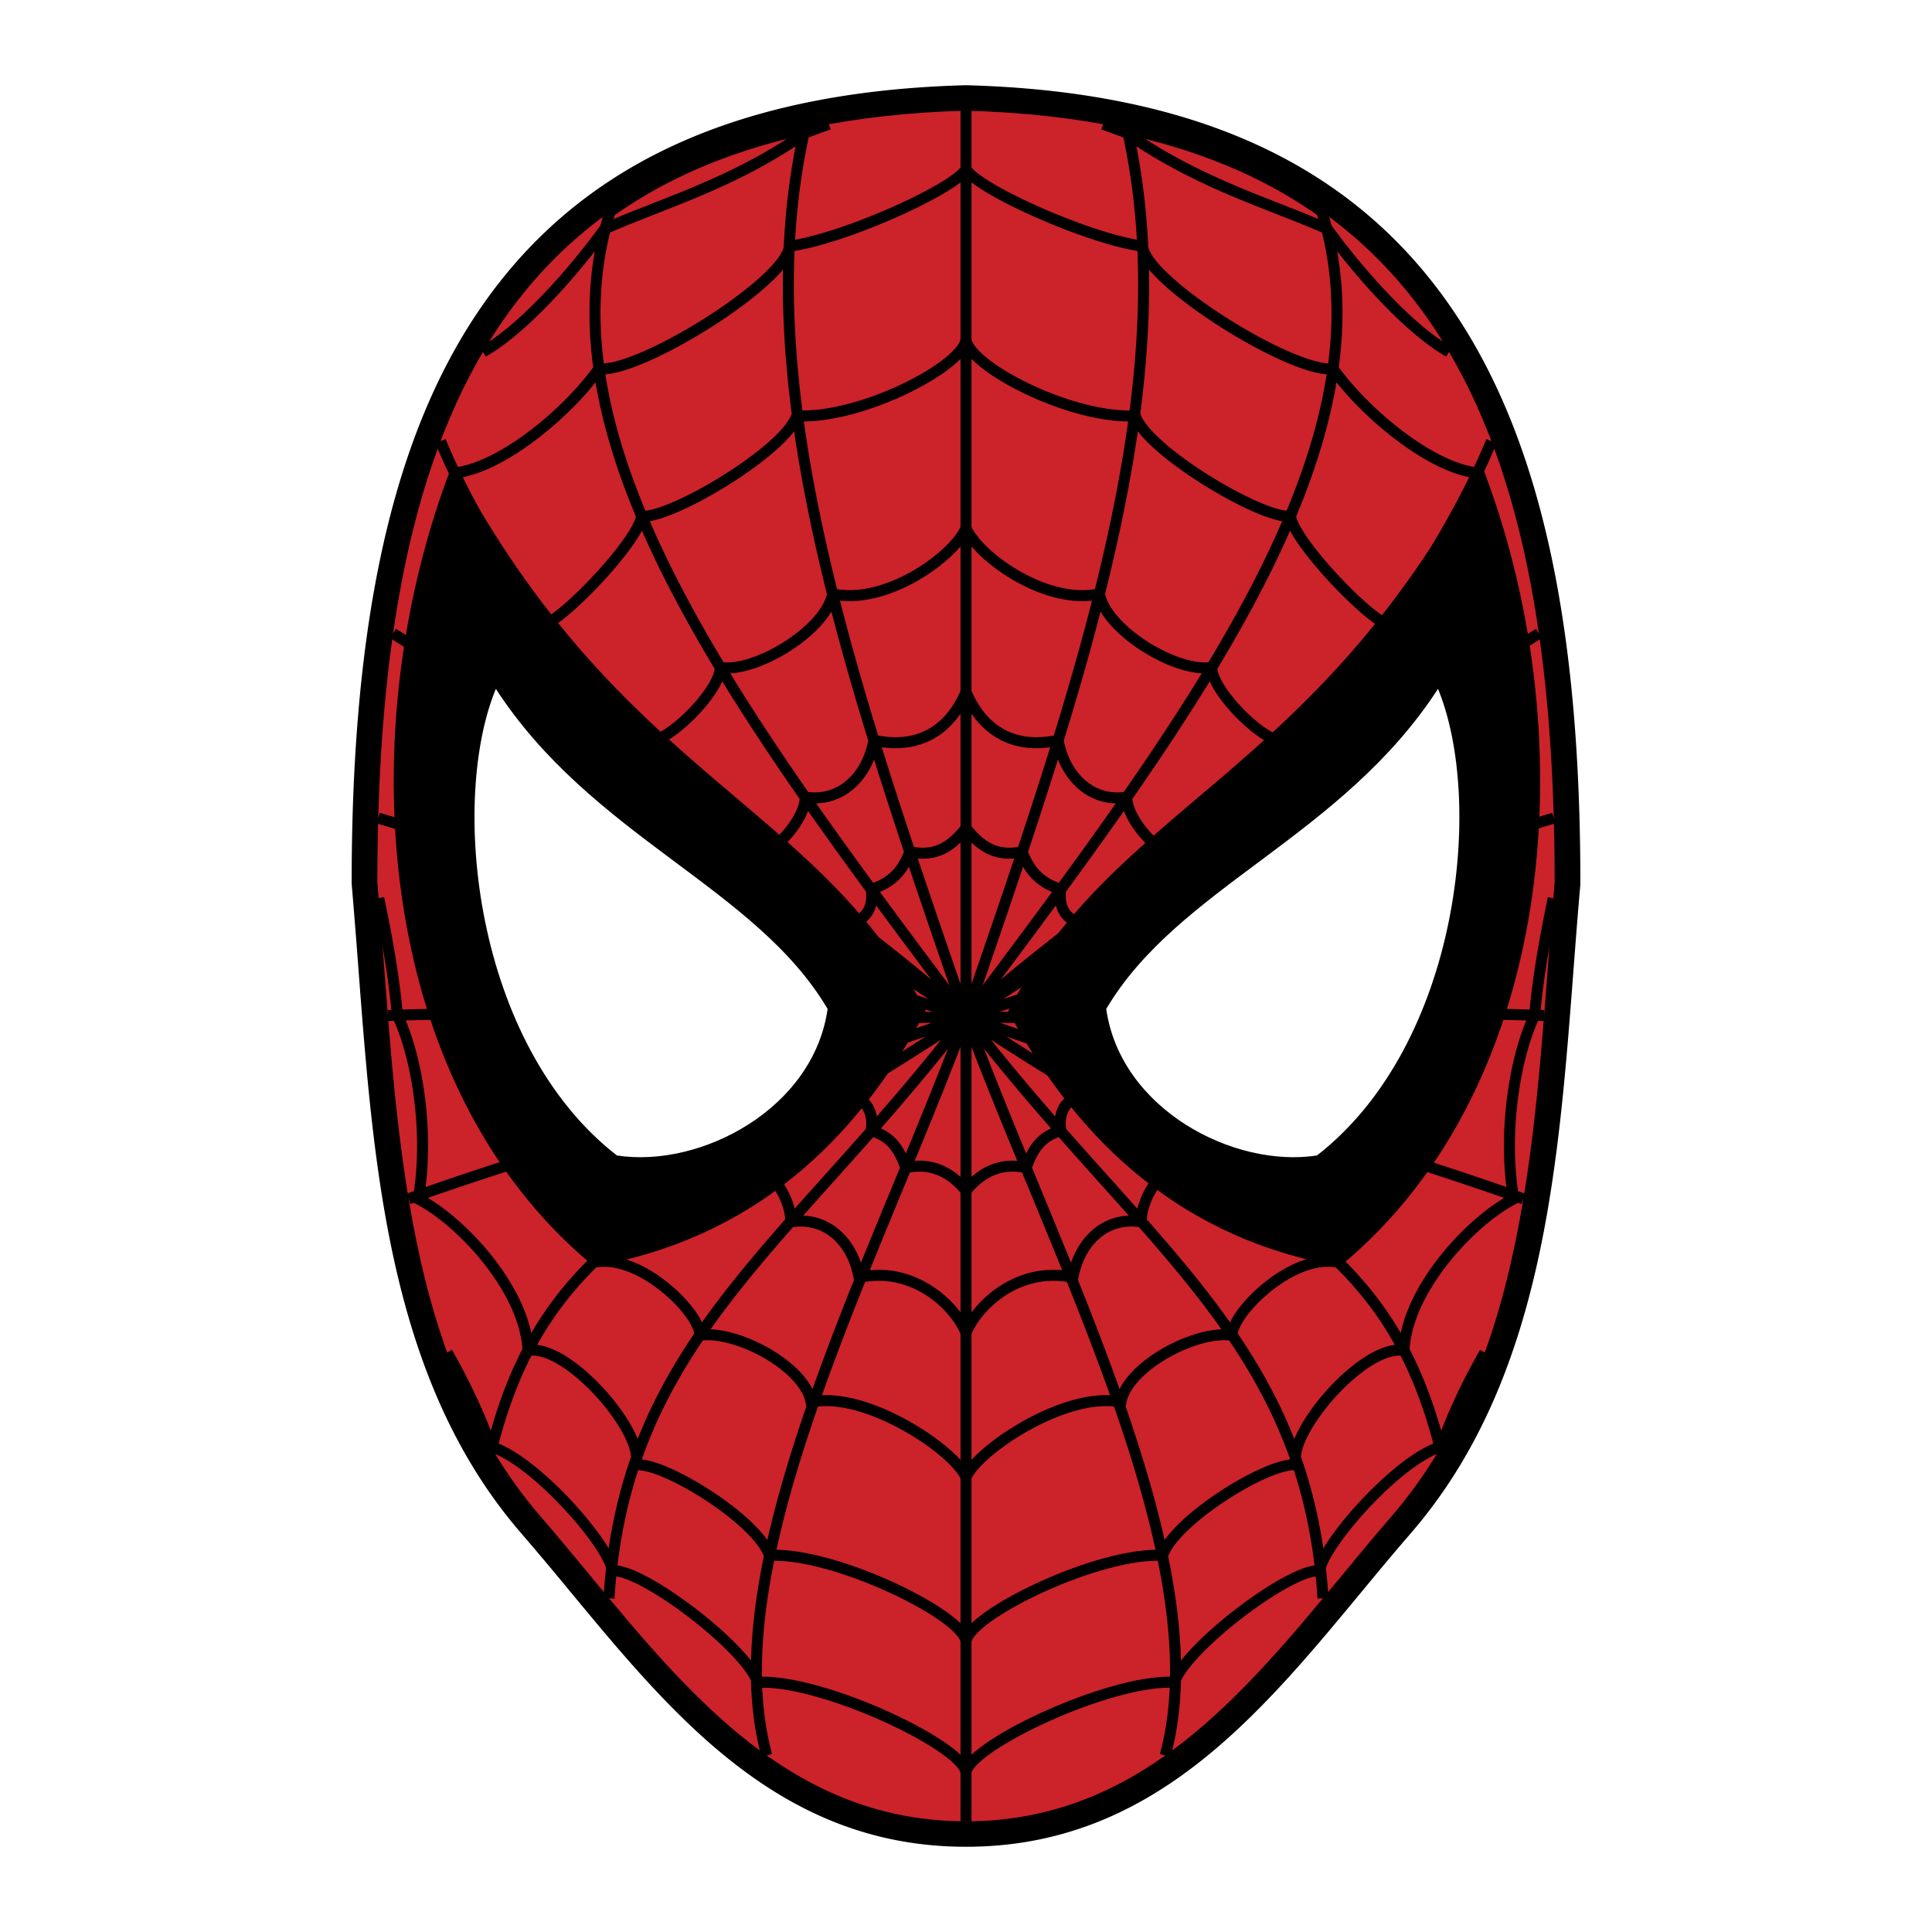
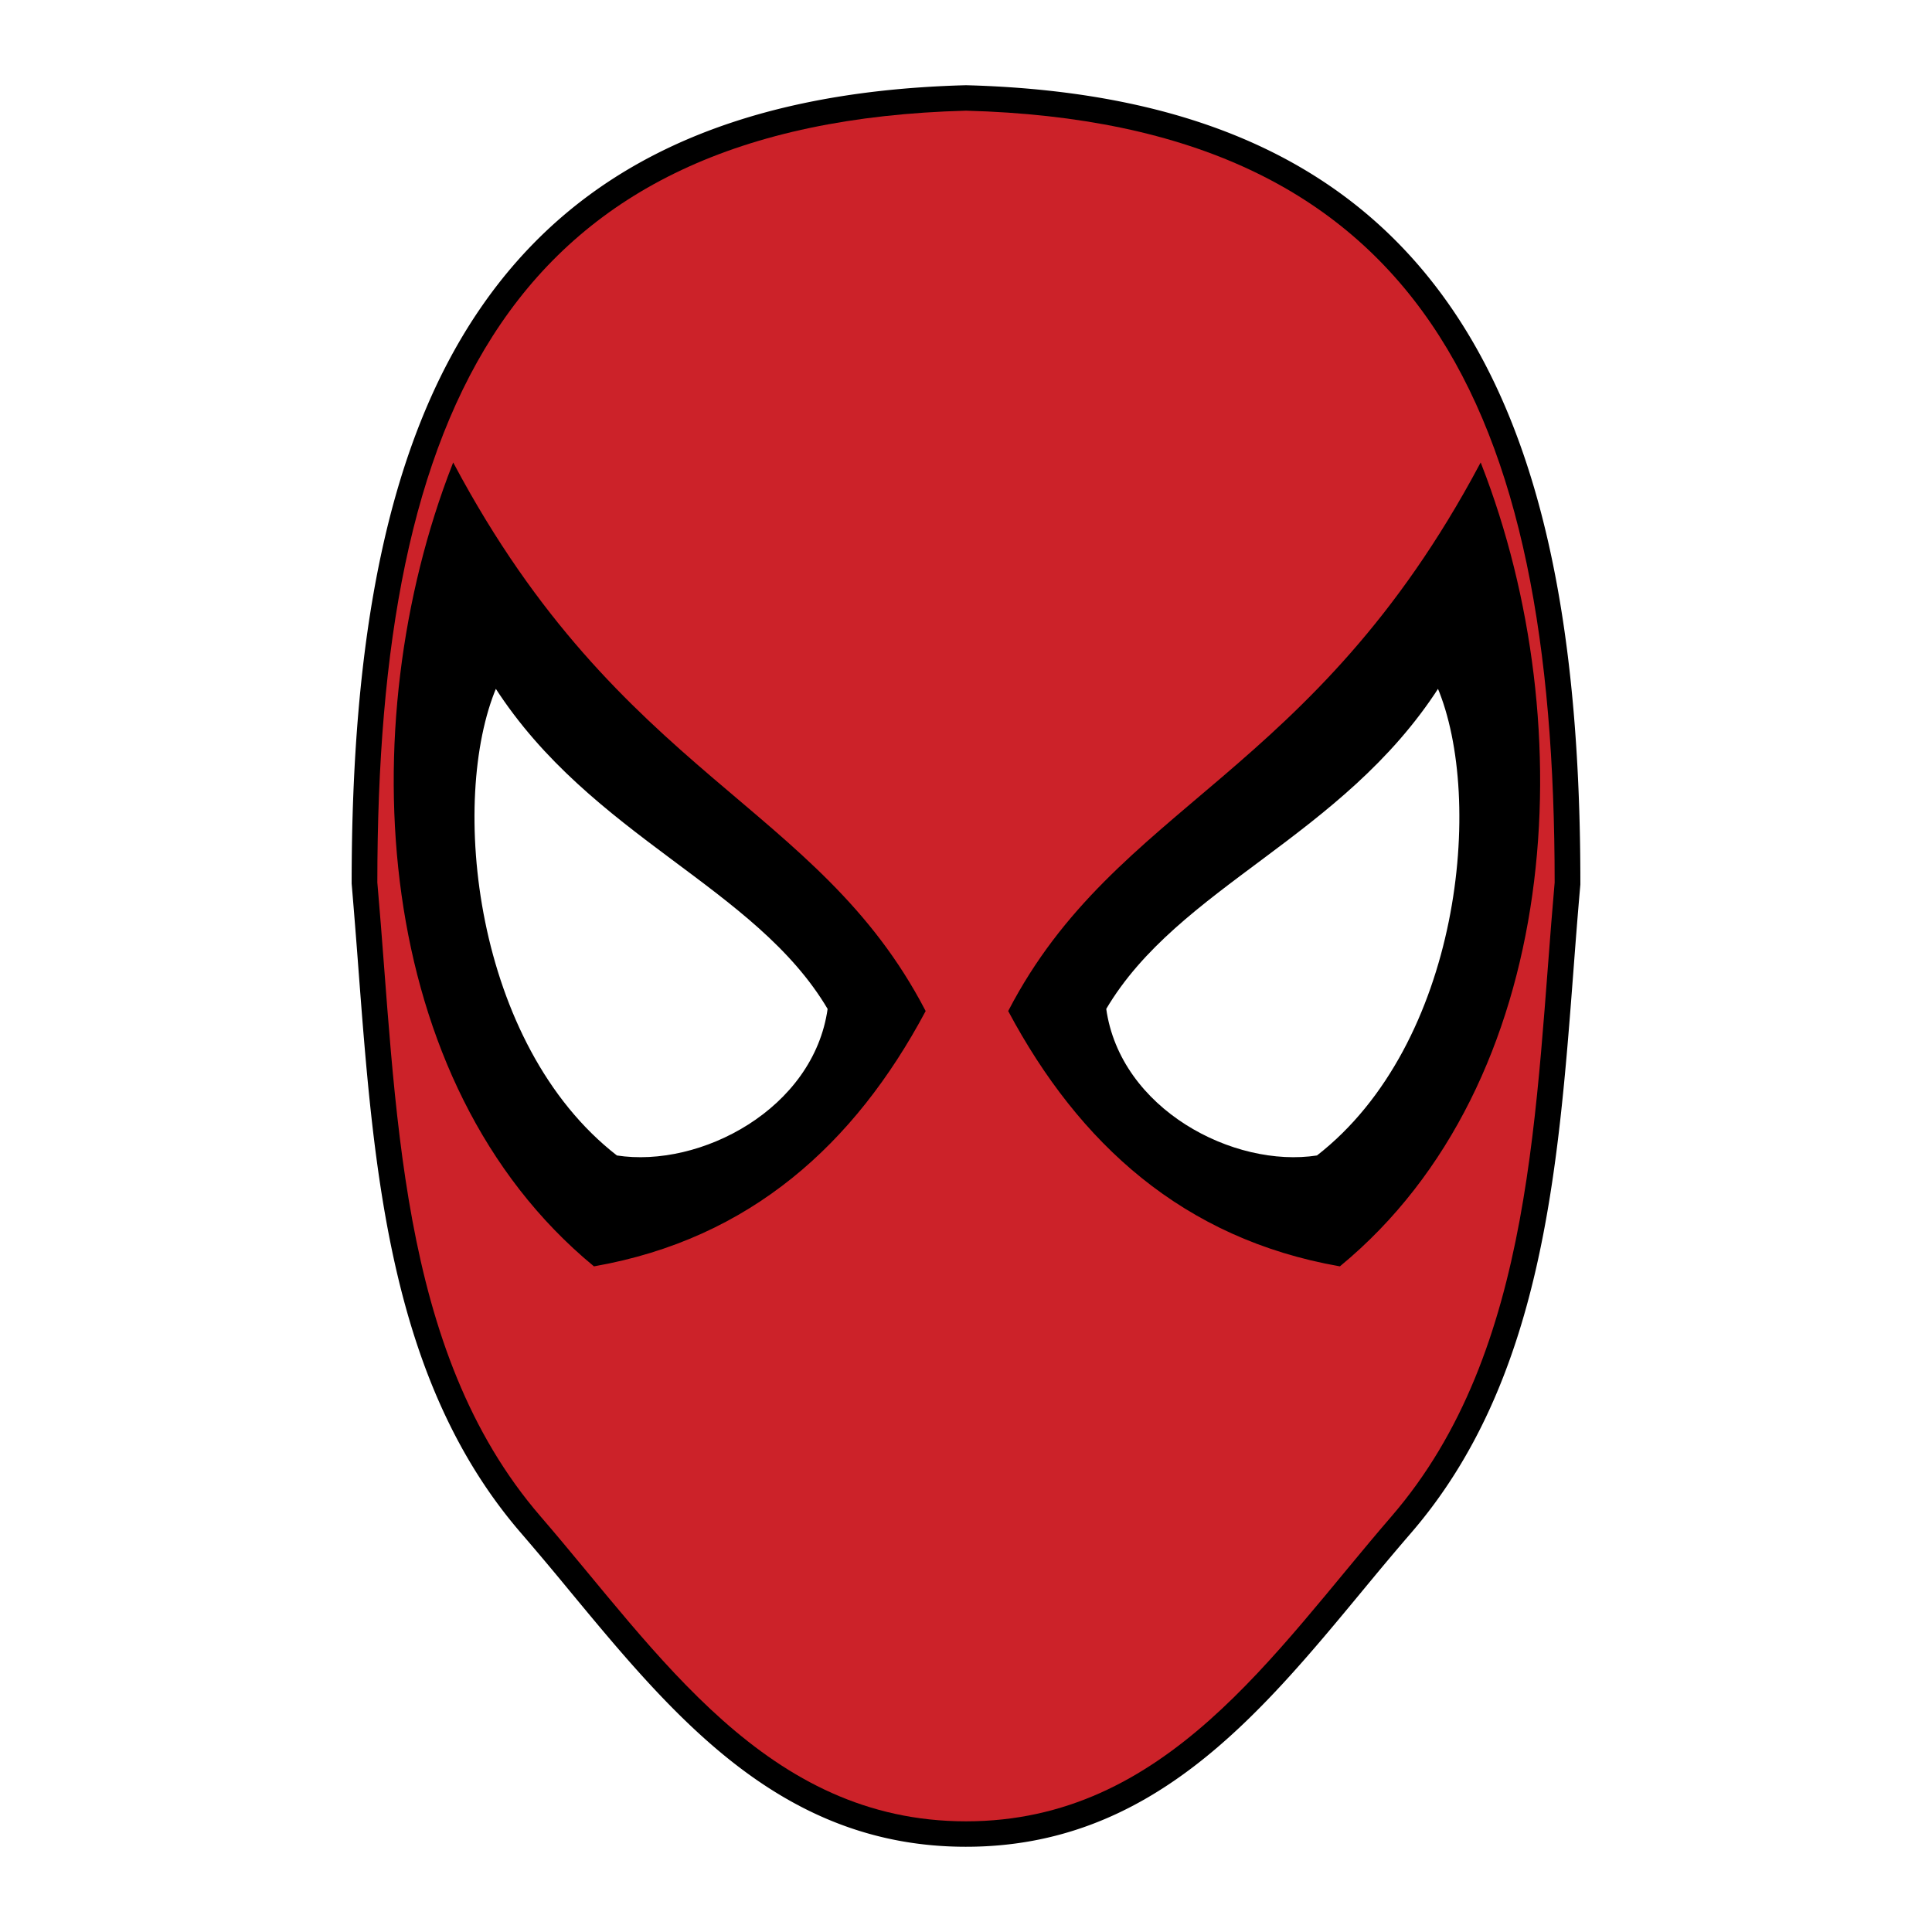
<svg xmlns="http://www.w3.org/2000/svg" width="192.756px" height="192.756px" viewBox="0 0 192.756 192.756">
  <path fill-rule="evenodd" clip-rule="evenodd" fill="#fff" d="M0 0h192.756v192.756H0V0z" />
  <path d="M60.734 155.432c9.708 11.739 19.637 23.744 35.644 23.744 16.006 0 25.936-12.005 35.644-23.744 1.712-2.069 3.417-4.131 4.767-5.696v-.001l.078-.09.002-.003.001-.001c11.996-13.886 13.523-33.951 14.995-53.281.219-2.871.436-5.727.656-8.24l.024-.276c-.02-23.053-3.234-41.467-11.893-54.148-8.518-12.477-22.523-19.517-44.274-20.112-21.751.595-35.757 7.636-44.275 20.112-8.658 12.68-11.873 31.094-11.892 54.148.231 2.617.456 5.558.681 8.516 1.472 19.33 2.999 39.396 14.995 53.281 1.362 1.577 3.101 3.679 4.847 5.791zm35.644 28.82c-18.43 0-29.139-12.948-39.609-25.607a323.456 323.456 0 0 0-4.787-5.692c-13.089-15.151-14.683-36.078-16.217-56.235a884.39 884.39 0 0 0-.681-8.565c0-24.221 3.447-43.631 12.774-57.292 9.484-13.896 24.826-21.723 48.46-22.357h.12c23.635.634 38.976 8.461 48.461 22.355 9.327 13.662 12.774 33.071 12.774 57.188v.208a29.04 29.04 0 0 0-.025.28c-.255 2.907-.455 5.538-.656 8.182-1.534 20.157-3.127 41.083-16.217 56.235l-.003-.003v.001l.003.002c-1.874 2.17-3.328 3.928-4.787 5.692-10.471 12.66-21.18 25.608-39.61 25.608z" />
  <path d="M96.378 181.714c-19.954 0-30.642-16.755-42.444-30.417-14.355-16.617-14.325-41.062-16.287-63.25 0-47.266 13.311-75.787 58.731-77.005 45.42 1.218 58.73 29.739 58.73 77.005-1.962 22.188-1.932 46.633-16.287 63.25-11.802 13.662-22.49 30.417-42.443 30.417z" fill-rule="evenodd" clip-rule="evenodd" fill="#cc2229" />
-   <path d="M60.874 21.115c-7.312 23.357 13.104 50.444 35.504 80.327 22.399-29.883 42.816-56.97 35.504-80.327-5.338-3.798-11.762-6.568-19.431-8.24 5.779 25.404-4.604 55.322-16.073 88.567-11.469-33.244-21.854-63.163-16.074-88.567-7.668 1.672-14.092 4.442-19.43 8.24zm35.524 61.486l-.021.026m.021-.026l.109.137.039.047m-.168-.159c-1.271 1.597-2.821 2.953-5.604 2.354-.758 2.064-1.957 3.148-3.85 3.744.236 1.56-.327 2.774-1.605 3.233m11.059-9.331l.11.136c1.25 1.536 2.792 2.799 5.494 2.218.758 2.064 1.957 3.148 3.851 3.744-.236 1.56.326 2.774 1.604 3.233M96.379 69.03c-1.118 2.724-3.763 5.999-9.19 4.824-.644 3.615-3.344 6.257-6.854 5.672.042 2.268-3.425 6.136-5.63 6.055M96.379 69.03c1.118 2.724 3.763 5.999 9.19 4.824.644 3.615 3.344 6.257 6.854 5.672-.043 2.268 3.425 6.136 5.63 6.055M96.379 52.684c-1.118 2.724-7.888 7.743-13.315 6.568-.644 3.615-7.703 7.92-11.213 7.335.043 2.268-5.113 7.524-7.318 7.443m31.846-21.346c1.118 2.724 7.888 7.743 13.315 6.568.644 3.615 7.703 7.92 11.213 7.335-.043 2.268 5.113 7.524 7.317 7.443M96.379 33.896c-.356 2.666-10.449 7.927-16.887 7.589-1.151 3.487-12.639 10.327-15.495 10.015-.277 2.555-8.495 11.09-10.108 10.905m42.49-45.536c-1.081 1.965-12.252 7.003-17.631 7.69-.14 3.406-14.78 12.638-19.001 12.245-3.321 4.631-9.856 9.886-14.345 10.372m50.977-30.307c1.081 1.965 12.253 7.003 17.631 7.69.14 3.406 14.78 12.638 19.001 12.245 3.321 4.631 9.856 9.886 14.346 10.372m-50.978-13.28c.356 2.666 10.449 7.927 16.887 7.589 1.151 3.487 12.639 10.326 15.495 10.015.277 2.555 8.495 11.09 10.108 10.905M82.697 12.394c-.789.277-1.556.559-2.292.841-7.253 5.105-14.391 7.069-20.073 9.603-2.692 3.754-7.882 9.842-12.142 12.271m61.873-22.714c.787.277 1.555.559 2.29.841 7.253 5.105 14.391 7.069 20.073 9.603 2.691 3.753 7.879 9.839 12.139 12.269M40.766 119.611c14.071-5.031 32.355-10.037 55.612-18.169m55.611 18.169c-14.07-5.031-32.354-10.037-55.611-18.169m-19.876 73.702c-5.252-19.3 10.716-49.018 19.875-73.701M60.76 159.46c1.594-25.657 18.101-35.177 35.618-58.018m-47.314 43.055c5.628-22.297 19.901-24.828 47.313-43.055m35.618 58.018c-1.593-25.657-18.1-35.177-35.617-58.018m47.313 43.055c-5.628-22.297-19.901-24.828-47.313-43.055M39.219 63.198c14.271 9 33.037 22.634 57.159 38.244M37.734 81.626c14.445 4.207 33.674 11.899 58.644 19.816m-57.68-.12c14.333-.561 33.267.598 57.68.12m57.158-38.244c-14.27 9-33.036 22.634-57.158 38.244m58.643-19.816c-14.445 4.207-33.675 11.899-58.644 19.816m57.681-.12c-14.333-.561-33.267.598-57.68.12m0 17.36l.11-.136.021-.026m-.131.162c-1.271-1.597-3.218-2.904-6.001-2.306-.757-2.063-1.56-3.1-3.453-3.695.236-1.56-.327-2.87-1.605-3.329 1.279.459 1.842 1.673 1.605 3.232m9.454 6.098c1.271-1.597 3.218-2.904 6.001-2.306.757-2.063 1.56-3.1 3.453-3.695-.236-1.56.326-2.87 1.604-3.329-1.278.459-1.841 1.673-1.604 3.232m-9.453 20.254c-1.118-2.724-5.24-6.682-10.668-5.508-.644-3.614-3.31-6.126-6.82-5.541.043-2.268-1.98-5.583-4.186-5.502m21.674 30.989c-1.118-2.724-10.023-8.677-15.451-7.502-.644-3.615-7.59-7.248-11.1-6.663.042-2.268-6.131-8.385-10.725-7.252m37.276 37.769c-.356-2.666-13.177-8.905-19.615-8.567-1.151-3.487-10.517-9.349-13.373-9.037 1.168-2.904-6.692-12.162-10.714-11.395-.245-6.027-6.637-12.923-10.945-15.133 1.095-6.315-.022-14.009-2.089-18.335-.274-3.346-.963-7.443-1.861-11.676m58.597 87.219c-.356-2.667-14.352-9.318-20.79-8.98-1.151-3.487-11.641-11.43-14.498-11.118-.276-2.55-7.728-11.086-12.13-12.404m-.063-.109c-.64-2.032-2.194-5.617-4.283-9.271m51.764-1.984c1.118-2.724 5.24-6.682 10.669-5.508.643-3.614 3.31-6.126 6.819-5.541-.042-2.268 1.98-5.583 4.186-5.502m-21.674 30.989c1.118-2.724 10.023-8.677 15.451-7.502.644-3.615 7.591-7.248 11.101-6.663-.043-2.268 6.131-8.385 10.725-7.252M43.955 44.017c1.616 3.947 3.811 8 6.371 12.173-2.56-4.172-4.755-8.226-6.371-12.173m52.423 57.425a.516.516 0 0 1 .035-.031M50.858 63.235c10.372 14.246 27.521 22.217 45.52 38.207m52.423-57.425c-1.616 3.947-3.811 8-6.371 12.173 2.56-4.172 4.755-8.226 6.371-12.173m-6.904 19.218c-10.372 14.246-27.521 22.217-45.52 38.207m.001-90.4v170.672m19.875-6.57c5.252-19.3-10.716-49.018-19.875-73.701m.001 62.305c.356-2.666 13.177-8.905 19.615-8.567 1.151-3.487 10.517-9.349 13.373-9.037-1.168-2.904 6.692-12.162 10.714-11.395.245-6.027 6.637-12.923 10.945-15.133-1.096-6.315.022-14.009 2.089-18.335.274-3.341.961-7.432 1.857-11.658m-58.593 87.201c.356-2.667 14.352-9.318 20.79-8.98 1.15-3.487 11.641-11.43 14.497-11.118.276-2.549 7.725-11.082 12.128-12.404m.068-.117c.641-2.032 2.19-5.606 4.273-9.253" fill="none" stroke="#000" stroke-width="1.098" stroke-miterlimit="2.613" />
  <path d="M92.231 100.872C81.485 80.204 61.917 77.696 45.229 46.397c-10.17 26.109-8.005 61.621 14.061 79.833 15.533-2.735 25.912-12.198 32.941-25.358z" fill-rule="evenodd" clip-rule="evenodd" stroke="#000" stroke-width=".216" stroke-miterlimit="2.613" />
  <path d="M82.684 100.638C75.427 88.339 59.08 83.472 49.45 68.497c-4.775 11.252-2.318 35.739 12.054 46.887 8.392 1.309 19.775-4.651 21.18-14.746z" fill-rule="evenodd" clip-rule="evenodd" fill="#fff" stroke="#000" stroke-width=".216" stroke-miterlimit="2.613" />
  <path d="M100.71 100.872c10.746-20.668 30.313-23.176 47.003-54.475 10.169 26.109 8.005 61.621-14.062 79.833-15.533-2.735-25.913-12.198-32.941-25.358z" fill-rule="evenodd" clip-rule="evenodd" stroke="#000" stroke-width=".216" stroke-miterlimit="2.613" />
  <path d="M110.257 100.638c7.258-12.299 23.604-17.166 33.234-32.141 4.775 11.252 2.318 35.739-12.054 46.887-8.392 1.309-19.775-4.651-21.18-14.746z" fill-rule="evenodd" clip-rule="evenodd" fill="#fff" stroke="#000" stroke-width=".216" stroke-miterlimit="2.613" />
</svg>